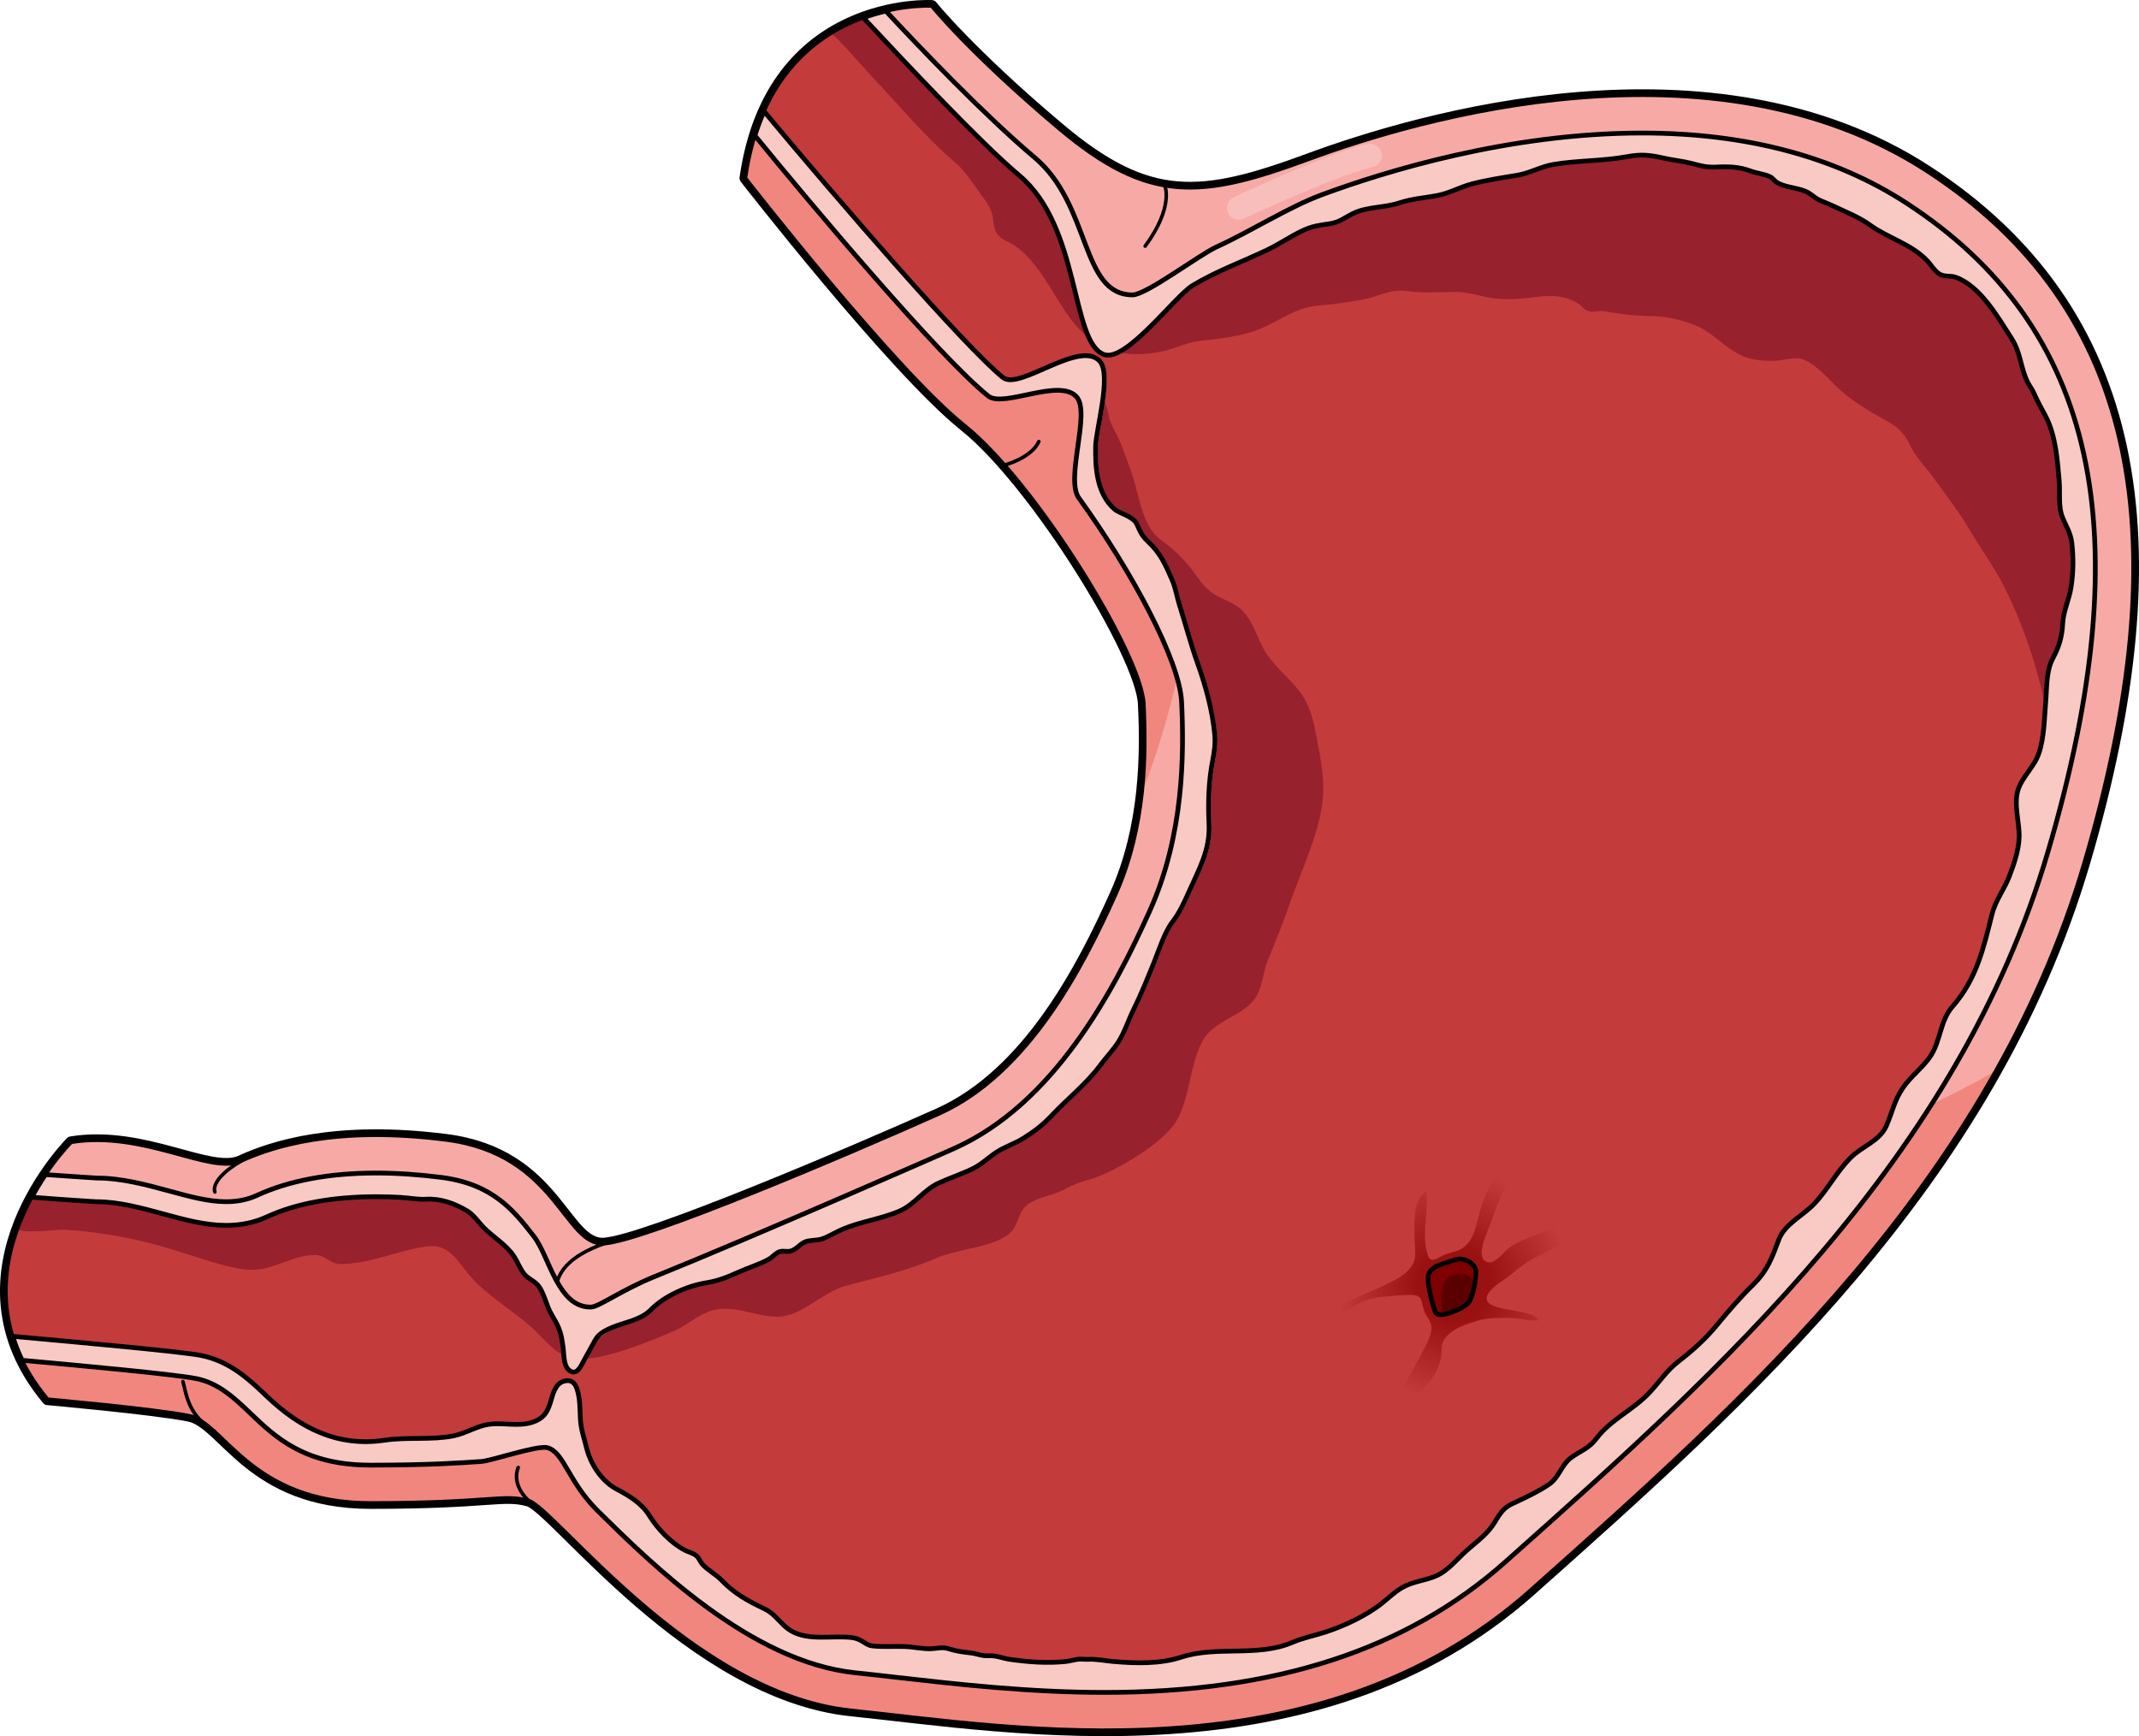
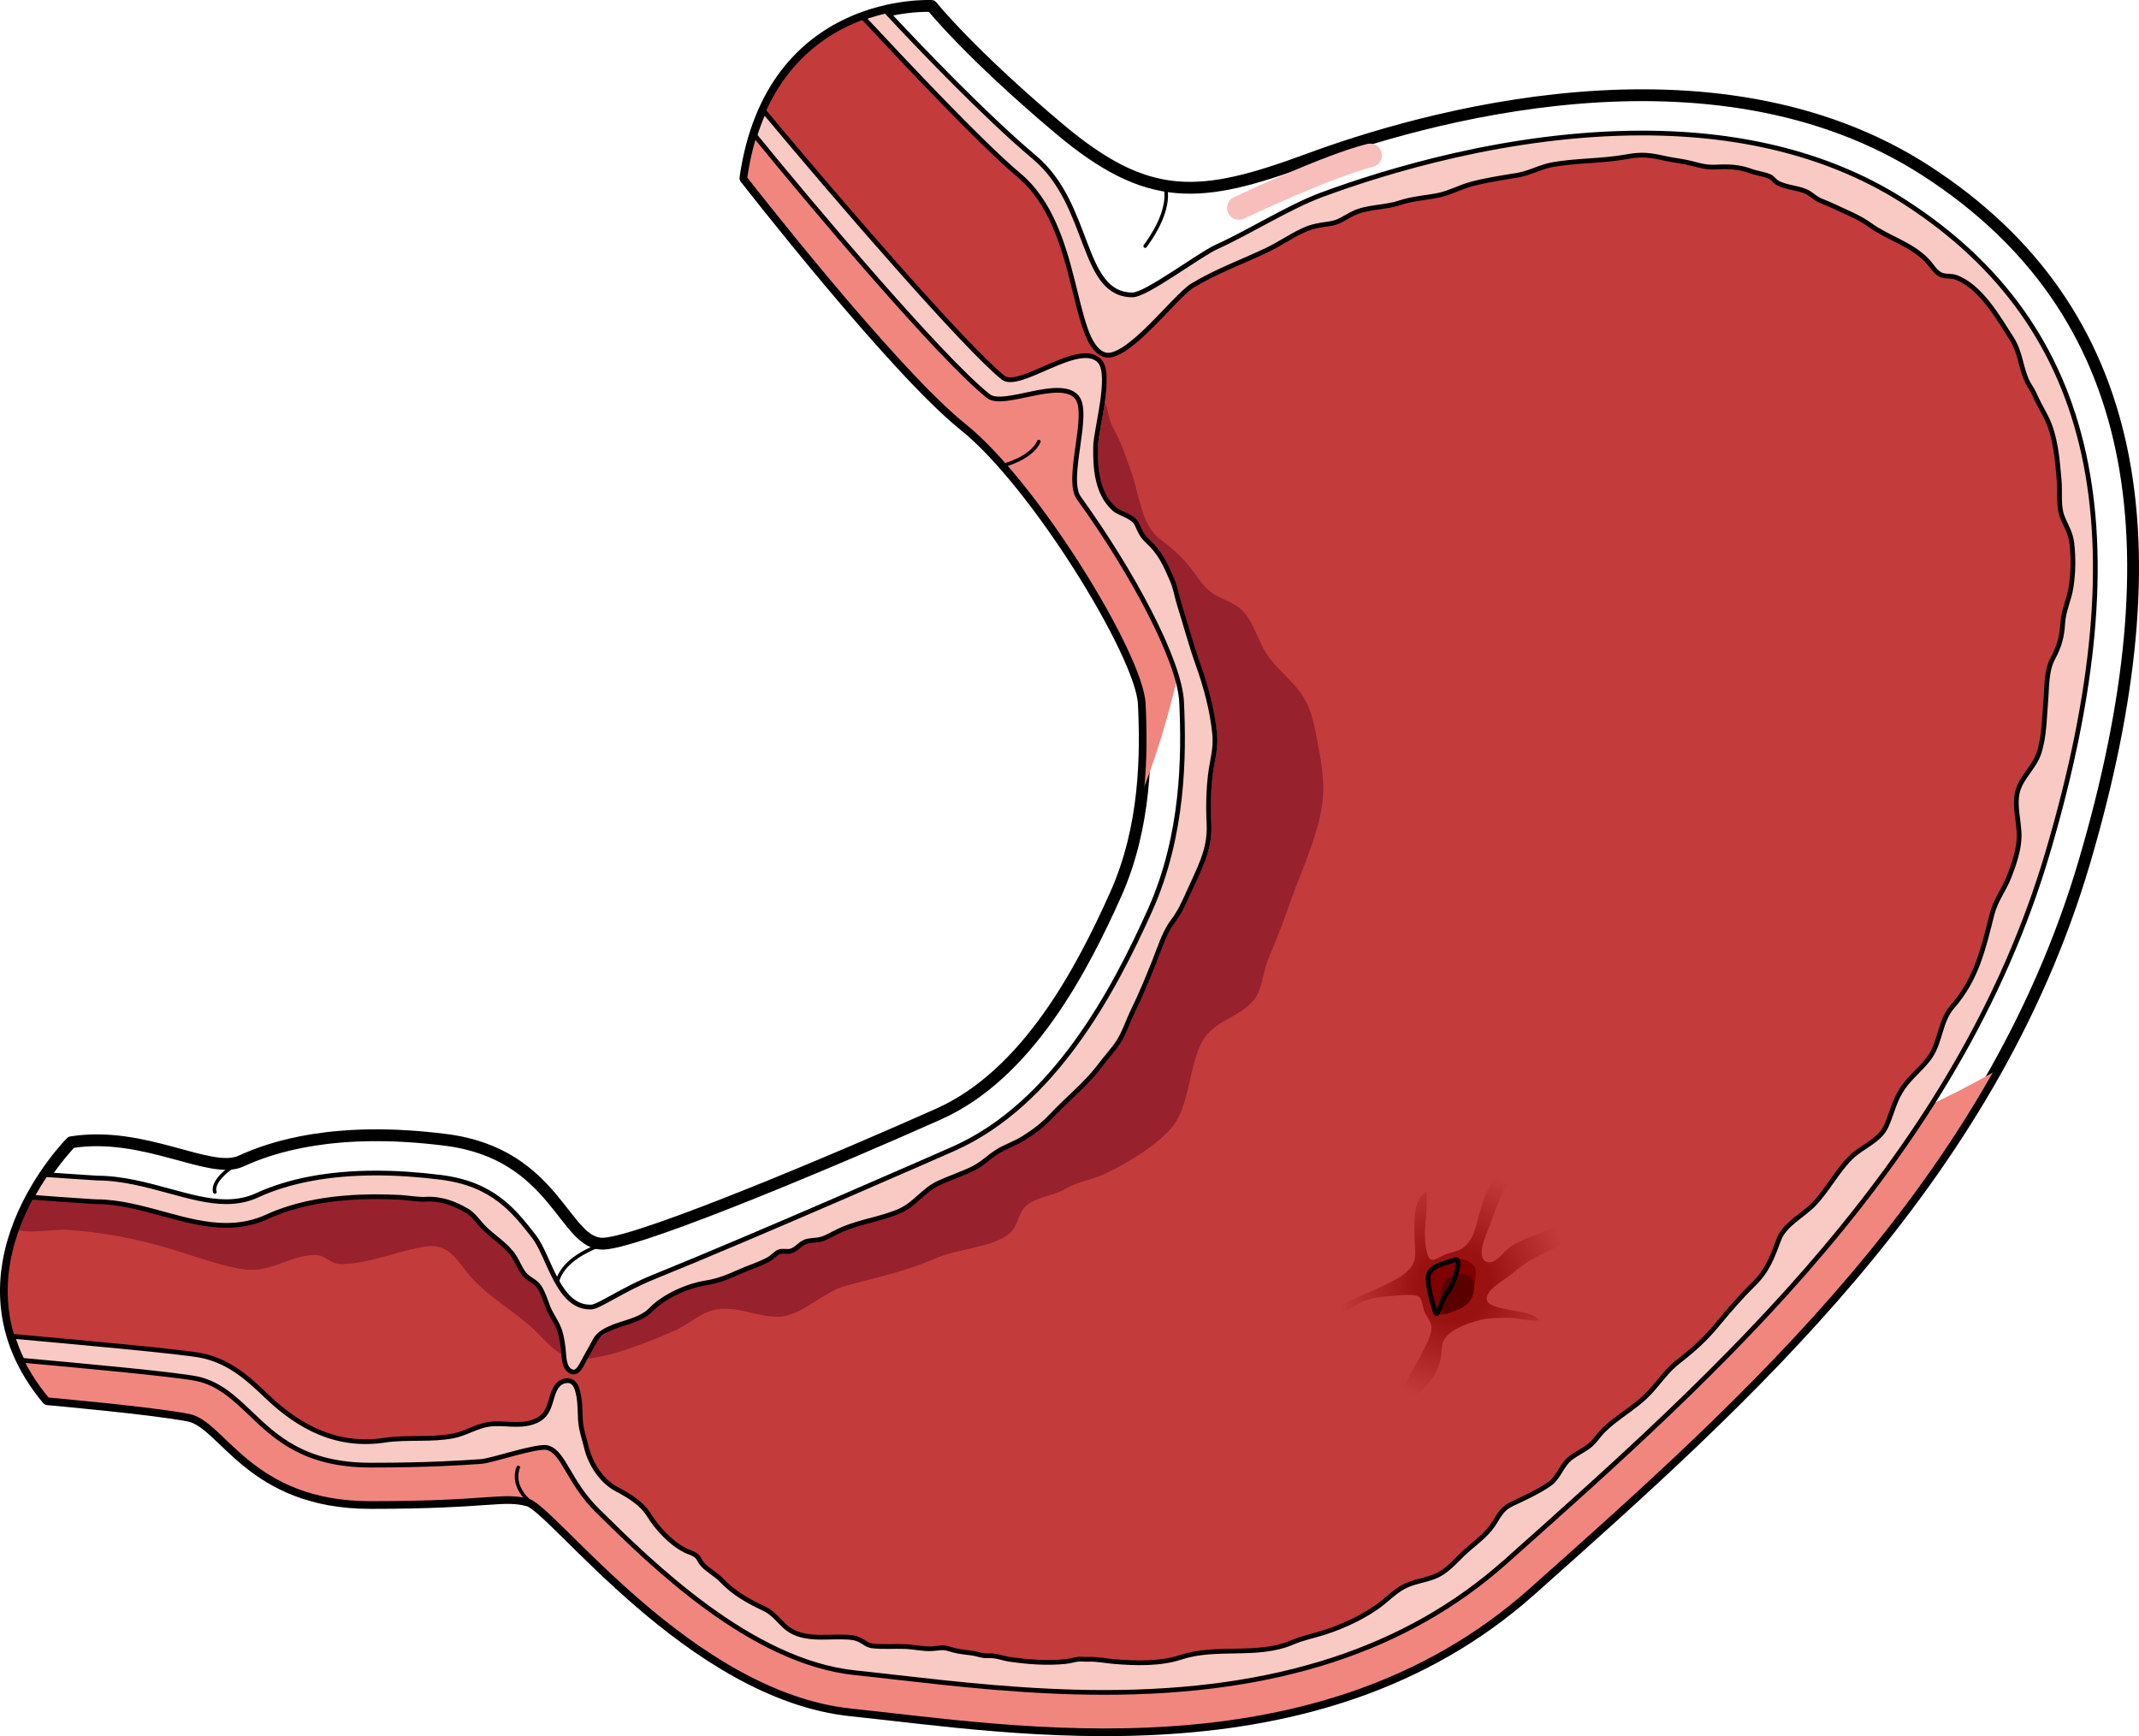
<svg xmlns="http://www.w3.org/2000/svg" version="1.1" id="Layer_1" x="0px" y="0px" width="362.301px" height="294.066px" viewBox="0 0 362.301 294.066" enable-background="new 0 0 362.301 294.066" xml:space="preserve">
  <g>
    <g>
      <g>
        <g>
          <g>
            <path fill="none" stroke="#000000" stroke-width="2.002" stroke-linecap="round" stroke-linejoin="round" stroke-miterlimit="10" d="       M188.951,151.551c-5.528,12.33-14.774,30.348-29.948,37.135c-15.174,6.789-49.913,21.563-56.7,21.963       c-6.788,0.398-7.986-15.174-26.753-17.57c-18.768-2.395-29.547,1.197-34.738,3.594c-5.19,2.396-16.372-5.189-28.749-3.195       c0,0-21.962,21.963-3.994,43.523c0,0,17.97,1.598,23.959,2.795c5.989,1.199,10.38,14.775,30.744,14.775       c20.365,0,22.364-1.598,26.754-0.4c4.393,1.197,27.551,32.744,54.703,35.539c27.153,2.795,78.66,11.979,114.999-20.363       c36.334-32.346,77.862-69.078,93.834-123.385c15.973-54.307,9.583-93.436-26.754-116.995       c-36.335-23.56-86.246-8.785-104.615-1.996c-18.366,6.788-27.15,7.587-42.324-5.192C164.193,9,157.805,1.015,157.805,1.015       s-27.154-1.598-31.545,29.149c0,0,25.154,32.343,37.135,41.926c11.979,9.583,29.949,38.732,30.348,47.117       S194.143,139.973,188.951,151.551z" />
-             <path fill="#F7AAA5" d="M188.951,151.551c-5.528,12.33-14.774,30.348-29.948,37.135c-15.174,6.789-49.913,21.563-56.7,21.963       c-6.788,0.398-7.986-15.174-26.753-17.57c-18.768-2.395-29.547,1.197-34.738,3.594c-5.19,2.396-16.372-5.189-28.749-3.195       c0,0-21.962,21.963-3.994,43.523c0,0,17.97,1.598,23.959,2.795c5.989,1.199,10.38,14.775,30.744,14.775       c20.365,0,22.364-1.598,26.754-0.4c4.393,1.197,27.551,32.744,54.703,35.539c27.153,2.795,78.66,11.979,114.999-20.363       c36.334-32.346,77.862-69.078,93.834-123.385c15.973-54.307,9.583-93.436-26.754-116.995       c-36.335-23.56-86.246-8.785-104.615-1.996c-18.366,6.788-27.15,7.587-42.324-5.192C164.193,9,157.805,1.015,157.805,1.015       s-27.154-1.598-31.545,29.149c0,0,25.154,32.343,37.135,41.926c11.979,9.583,29.949,38.732,30.348,47.117       S194.143,139.973,188.951,151.551z" />
            <path fill="#F1867F" d="M163.395,72.09c11.979,9.583,29.949,38.732,30.348,47.117c0.198,4.186,0.299,9.365-0.297,14.943       c2.229-5.248,9.793-27.639,7.324-38.494c-5.018-22.065-60.042-78.981-60.042-78.981l-7.976-3.643       c-3.027,4.135-5.428,9.682-6.492,17.132C126.26,30.165,151.415,62.507,163.395,72.09z" />
            <path fill="#F1867F" d="M304.766,195.635l-91.803,63.047l-89.82-7.984l-53.424-17.713c0,0-40.875-7.279-68.631-12.195       C1.502,225.971,3.483,231.5,8.068,237c0,0,17.97,1.598,23.959,2.795c5.989,1.199,10.38,14.775,30.744,14.775       c20.365,0,22.364-1.598,26.754-0.4c4.393,1.197,27.551,32.744,54.703,35.539c27.153,2.795,78.66,11.979,114.999-20.363       c27.826-24.77,58.683-52.125,78.79-87.963C321.004,191.189,304.766,195.635,304.766,195.635z" />
            <path fill="#C33B3B" d="M320.645,37.701c-11.426-7.409-25.722-11.166-42.496-11.166c-21.975,0-42.543,6.391-52.848,10.198       c-8.9,3.29-25.894,14.577-33.296,14.579c-9.868,0-8.961-12.829-19.343-21.572c-6.988-5.885-19.616-19.11-26.708-26.637       C140.067,5.314,133.369,9.825,129.333,19c12.409,14.945,34.012,39.72,40.563,44.961c2.611,2.089,10.597-2.058,13.659,1.505       c3.181,3.701-3.289,13.133,3.13,20.055c10.13,10.924,17.099,25.697,17.454,33.191c0.449,9.473,0.35,23.625-5.691,37.096       c-6.411,14.303-17.034,34.256-35.195,42.377c-8.294,3.713-50.184,22.256-60.339,22.852c-0.29,0.018-1.14,0.799-1.425,0.799       c-7.613,0-11.365-6.297-14.218-9.953c-3.298-4.229-5.905-7.568-13.04-8.48c-3.668-0.467-7.201-0.705-10.503-0.705       c-7.388,0-13.63,1.152-18.555,3.424c-2.058,0.949-4.364,1.432-6.86,1.432c-3.548,0-7.004-0.945-10.663-1.943       c-3.534-0.967-7.541-2.063-11.249-2.063c-0.254,0-0.508-0.014-6.201-0.406l-4.764-0.469       c-3.287,6.031-6.035,14.453-3.344,23.498c11.999,1.111,28.77,2.777,31.976,3.418c4.911,0.982,8.195,4.119,11.093,6.887       c4.137,3.953,8.045,7.688,17.61,7.688c9.669,0,14.974-0.369,18.482-0.613c1.786-0.125,3.328-0.232,4.793-0.232       c2.243,0,4.161,0.25,6.218,0.811c3.799,1.037,6.46,3.666,11.765,8.902c8.725,8.613,24.965,24.648,41.266,26.326       c2.263,0.232,4.694,0.51,7.271,0.803l0.14,0.016c9.713,1.105,21.801,2.484,34.385,2.484c27.94,0,49.273-6.898,65.217-21.09       l0.622-0.555c35.204-31.334,75.107-66.852,90.146-117.99c7.816-26.574,9.763-47.934,5.952-65.3       C345.306,60.762,336.023,47.669,320.645,37.701z" />
            <radialGradient id="SVGID_1_" cx="246.266" cy="217.722" r="37.893" gradientUnits="userSpaceOnUse">
              <stop offset="0.161" style="stop-color:#9A1111" />
              <stop offset="0.521" style="stop-color:#C33B3B" />
            </radialGradient>
            <path fill="url(#SVGID_1_)" d="M252.958,199.841c-1,1.565-1.764,3.471-2.273,5.263c-0.624,2.195-0.9,4.876-2.937,6.294       c-0.833,0.58-2.056,0.723-3.075,1.135c-1.156,0.468-2.313,1.617-2.824,0.093c-1.172-3.483,0.153-7.276-0.256-10.771       c-2.412,1.225-1.993,5.735-1.994,7.959c-0.001,1.689,0.475,3.287-0.559,4.733c-1.264,1.77-3.6,2.654-5.497,3.599       c-2.015,1.002-5.946,2.151-7.167,4.111c1.398,0.253,3.168-1.255,4.42-1.785c1.5-0.635,3.251-0.88,4.881-0.953       c0.994-0.044,4.063-0.513,4.778,0.21c0.452,0.457,0.556,2.054,0.945,2.732c0.424,0.735,1.028,1.525,1.055,2.379       c0.044,1.421-0.968,3.045-1.587,4.286c-1.461,2.933-3.673,6.106-4.333,9.33c2.318-0.887,5.119-3.44,6.426-5.6       c0.691-1.141,1.095-2.405,1.188-3.728c0.077-1.095,0.009-1.73,0.738-2.619c1.235-1.504,3.489-2.24,5.275-2.781       c1.81-0.547,3.637-0.501,5.525-0.503c1.615-0.002,3.386,0.608,4.962,0.407c-1.085-2.26-10.542-1.165-8.575-4.53       c0.733-1.254,2.718-2.289,3.826-3.206c1.383-1.143,2.654-2.133,4.253-2.96c1.507-0.78,3.05-1.485,4.531-2.311       c0.873-0.486,2.954-1.335,3.286-2.404c0.788-2.539-4.582-0.36-5.378-0.024c-2.299,0.971-5.26,1.79-7.226,3.36       c-0.835,0.667-2.24,2.754-3.604,2.152c-1.655-0.73-0.302-3.955,0.11-4.98c1.028-2.555,1.868-5.232,3.069-7.73       c0.449-0.934,0.807-1.883,1.353-2.751c0.34-0.538,0.851-0.967,0.733-1.651c-0.097-0.566-2.132,0.682-2.283,0.819       C254.02,198.072,253.481,199.021,252.958,199.841z" />
-             <path fill="#97212D" d="M144.512,3.691c-0.364,0.158-0.729,0.324-1.096,0.501c-0.049,0.023-0.096,0.048-0.145,0.071       c-0.396,0.194-0.794,0.399-1.193,0.616c-0.021,0.013-0.043,0.023-0.066,0.036c-0.421,0.231-0.844,0.477-1.264,0.735       c-0.008,0.005-0.014,0.008-0.021,0.013c0.352-0.196,6.491,6.817,6.918,7.268c4.686,4.94,9.138,10.339,14.3,14.729       c1.283,1.092,2.369,2.715,3.36,4.094c0.754,1.049,1.617,2.194,2.275,3.301c0.798,1.344,0.481,2.997,1.168,4.295       c0.678,1.279,1.861,1.396,3.013,2.178c5.85,3.978,7.563,12.131,13.27,16.213c3.75,2.682,8.652,2.677,12.953,1.48       c1.966-0.547,3.393-1.323,5.466-1.514c2.763-0.257,5.469-0.632,8.151-1.363c4.142-1.128,7.179-4.162,11.405-4.55       c2.509-0.231,5.228-0.575,7.682-1.032c3.048-0.566,4.643-1.865,7.731-1.452c2.921,0.39,5.381,0.128,8.205,0.131       c2.422,0.002,4.918,1.048,7.37,1.186c2.202,0.124,4.327-0.063,6.462-0.354c2.354-0.322,4.85-0.168,6.905,1.172       c0.879,0.572,0.874,1.144,1.994,1.313c0.946,0.143,1.544-0.195,2.362-0.047c2.77,0.502,5.197,0.799,8.092,0.826       c2.692,0.024,6.233,0.857,8.616,2.191c2.041,1.144,3.81,3.034,6.017,4.226c1.892,1.021,3.867,1.173,5.993,1.167       c1.368-0.003,3.058-0.608,4.362-0.393c2.142,0.354,4.494,3.001,5.987,4.475c1.862,1.834,4.005,3.312,6.268,4.67       c2.901,1.742,4.948,2.275,6.423,5.442c1.037,2.224,2.512,3.533,3.896,5.447c2.245,3.104,4.366,5.797,6.304,9.07       c1.98,3.348,4.264,6.439,6.006,9.969c4.008,8.123,6.548,16.914,7.807,25.873c0.242-1.141,0.471-2.27,0.687-3.389       c0.015-0.072,0.026-0.143,0.041-0.213c0.65-3.387,1.184-6.676,1.599-9.867c0.001-0.016,0.004-0.031,0.006-0.045       c0.123-0.947,0.231-1.885,0.333-2.816c0.028-0.26,0.056-0.52,0.083-0.779c0.091-0.879,0.177-1.752,0.248-2.617       c0.02-0.232,0.035-0.463,0.052-0.695c0.128-1.629,0.221-3.23,0.282-4.805c0.011-0.273,0.026-0.553,0.035-0.822       c0.021-0.664,0.028-1.314,0.036-1.967c0.007-0.5,0.013-1,0.013-1.494c0-0.592-0.006-1.178-0.016-1.762       c-0.011-0.59-0.029-1.172-0.05-1.754c-0.018-0.494-0.031-0.99-0.057-1.479c-0.052-1.02-0.119-2.029-0.203-3.025       c-0.028-0.344-0.067-0.678-0.101-1.02c-0.07-0.736-0.146-1.471-0.236-2.193c-0.047-0.381-0.098-0.758-0.148-1.135       c-0.098-0.711-0.204-1.416-0.318-2.115c-0.054-0.326-0.105-0.654-0.163-0.977c-0.177-1.006-0.367-2.002-0.583-2.98       c-3.722-16.961-13.005-30.054-28.383-40.022c-11.426-7.409-25.722-11.166-42.496-11.166c-21.975,0-42.543,6.391-52.848,10.198       c-8.9,3.29-26.95,14.259-34.354,14.26c-9.867,0-7.903-12.51-18.285-21.253c-6.988-5.885-19.616-19.11-26.708-26.637       c-0.41,0.153-0.823,0.32-1.237,0.497C144.649,3.628,144.58,3.662,144.512,3.691z" />
            <path fill="#97212D" d="M196.315,98.07c3.742,6.025,7.494,13.707,7.824,20.643c0.449,9.473,0.35,23.625-5.691,37.096       c-6.411,14.303-17.034,34.256-35.195,42.377c-8.294,3.713-50.184,22.256-60.339,22.852c-0.29,0.018-1.292,0.949-1.577,0.949       c-7.613,0-11.213-6.447-14.065-10.104c-3.298-4.229-5.905-7.568-13.04-8.48c-3.668-0.467-7.201-0.705-10.503-0.705       c-7.388,0-13.63,1.152-18.555,3.424c-2.058,0.949-4.364,1.432-6.86,1.432c-3.548,0-7.004-0.945-10.663-1.943       c-3.534-0.967-7.541-2.063-11.249-2.063c-0.254,0-0.508-0.014-6.201-0.406l-4.764-0.469c-0.899,1.652-1.755,3.486-2.473,5.459       l0.117,0.094c1.009,0.803,6.645-0.02,7.968,0.061c6.113,0.373,12.087,1.508,17.946,3.277c3.795,1.146,7.475,2.543,11.383,3.293       c5.531,1.063,8.027-2.127,12.926-2.291c1.835-0.059,2.482,1.512,4.407,1.529c4.854,0.037,9.962-2.398,14.641-2.988       c3.892-0.488,5.23,2.744,7.419,5.191c2.953,3.303,6.783,5.453,10.1,8.371c2.59,2.275,4.547,5.531,8.387,5.531       c4.555-0.002,11.896-3.023,15.961-4.795c2.71-1.184,4.555-3.334,7.618-3.68c3.344-0.379,6.678,1.383,10.035,1.297       c3.896-0.1,7.495-4.191,11.411-5.246c5.103-1.373,10.471-2.525,15.32-4.691c3.455-1.543,9.627-1.781,12.41-4.184       c1.469-1.268,1.37-3.383,2.784-4.654c1.717-1.545,4.596-1.684,6.596-2.846c2.246-1.303,4.184-1.441,6.569-2.504       c3.495-1.557,9.491-5.148,11.818-8.324c2.723-3.715,2.588-9.762,4.744-13.963c1.961-3.82,6.365-4.18,8.845-7.227       c1.443-1.773,1.523-4.688,2.384-6.771c1.265-3.068,2.467-6.021,3.556-9.18c1.854-5.381,4.882-11.635,5.636-17.193       c0.54-3.975-0.25-7.799-0.992-11.582c-0.548-2.787-1.003-5.025-2.722-7.381c-1.719-2.357-4.099-4.078-5.714-6.553       c-1.672-2.561-2.286-5.998-4.715-7.846c-1.434-1.09-3.375-1.551-4.759-2.648c-1.695-1.342-2.505-3.043-3.802-4.551       c-1.454-1.689-2.983-3.064-4.701-4.313c-3.319-2.408-3.576-7.957-5.1-11.906c-0.661-1.714-1.182-3.532-2.042-5.297       c-0.464-0.951-0.963-1.785-1.351-2.799c-0.262-0.687-0.473-2.594-1.004-3.194c-1.396-1.578-3.303,0.261-3.914,2.084       c-0.698,2.082,0.198,5.055,0.528,7.063c1.259,7.65,7.719,13.068,11.851,19.478C195.777,97.211,196.045,97.637,196.315,98.07z" />
            <g>
              <path fill="#F8CAC3" d="M10.573,203.211c5.694,0.393,5.947,0.406,6.202,0.406c3.708,0,7.714,1.096,11.249,2.063        c3.658,1,7.115,1.943,10.663,1.943c2.496,0,4.803-0.48,6.86-1.43c4.924-2.273,11.167-3.426,18.555-3.426        c1.373,0,2.746,0.041,4.117,0.115c1.412,0.078,2.918,0.393,4.327,0.311c2.449-0.146,4.769,0.693,6.899,1.947        c1.115,0.654,1.814,1.738,2.682,2.666c1.677,1.791,3.918,2.975,5.292,5.049c0.66,0.994,1.012,2.107,1.771,3.029        c0.741,0.902,1.856,1.168,2.528,2.178c0.649,0.973,1.044,2.275,1.461,3.373c0.563,1.479,1.509,2.746,2.302,4.102        c0.709,1.209,1.638,2.289,3.146,2.291c1.896,0,3.925-2.313,5.654-3.004c2.149-0.855,4.68-1.207,6.367-2.932        c2.258-2.307,6.154-4.031,9.345-4.537c2.003-0.318,3.664-0.99,5.524-1.832c1.648-0.742,3.515-1.289,5.081-2.164        c0.604-0.336,1.162-1.072,1.835-1.283c0.594-0.188,1.259,0.064,1.845-0.098c1.194-0.332,1.694-1.471,2.965-1.705        c1.11-0.203,1.781-0.066,2.848-0.535c1.021-0.445,1.956-1.012,2.974-1.447c3.146-1.348,6.594-1.74,9.732-3.121        c2.533-1.113,4.008-3.533,6.554-4.705c1.916-0.885,3.933-1.537,5.83-2.467c1.514-0.742,2.647-1.918,4.042-2.811        c1.417-0.904,3.055-1.418,4.48-2.309c1.861-1.166,3.273-2.23,4.771-3.822c2.656-2.822,5.919-5.412,8.229-8.506        c0.978-1.309,2.2-2.605,3.086-3.965c1.059-1.623,1.695-3.688,2.547-5.418c1.334-2.705,2.467-5.502,3.588-8.297        c0.825-2.063,1.722-4.934,3.068-6.688c1.177-1.533,1.938-3.211,2.732-4.994c1.727-3.877,3.643-7.146,3.43-11.516        c-0.18-3.652-0.066-7.35,0.639-10.881c0.283-1.412,0.471-2.887,0.322-4.391c-0.404-4.061-1.486-8.039-2.854-11.873        c-1.187-3.326-2.038-6.598-3.098-9.947c-0.455-1.441-0.643-2.859-1.243-4.248c-1.129-2.604-1.988-4.561-4.077-6.516        c-0.738-0.693-1.105-1.18-1.515-2.092c-0.563-1.25-0.57-1.43-1.812-2.16c-0.716-0.424-1.813-0.75-2.405-1.277        c-2.963-2.643-3.228-6.93-3.165-10.591c0.047-2.817,2.749-12.019,0.743-14.39c-3.266-3.86-13.645,4.944-16.42,2.724        c-6.316-5.053-27.709-29.761-40.49-45.104c-0.569,1.276-1.09,2.64-1.545,4.105c9.195,11.281,31.188,37.449,39.534,44.125        c2.569,2.057,12.113-3.16,14.986,0.172c2.356,2.735-1.976,13.862,0.346,17.077c9.098,12.604,17.081,27.574,17.413,34.566        c0.432,9.063,0.346,22.578-5.346,35.27c-6.143,13.705-16.267,32.797-33.176,40.361c-1.526,0.682-33.636,14.791-50.865,21.754        c-5.361,2.166-9.309,5.061-10.609,5.104c-5.656,0.191-7.061-8.566-9.716-11.971c-3.403-4.359-6.92-8.867-15.689-9.988        c-3.839-0.49-7.544-0.738-11.011-0.738c-7.971,0-14.778,1.277-20.234,3.795c-1.526,0.705-3.27,1.061-5.181,1.061        c-3.012,0-6.216-0.875-9.608-1.803c-3.777-1.031-8.06-2.203-12.304-2.203c-0.224,0-4.726-0.314-8.701-0.586        c-0.765,1.131-1.558,2.416-2.32,3.826L10.573,203.211z" />
              <path fill="#F8CAC3" d="M10.199,203.211c5.694,0.393,5.947,0.406,6.202,0.406c3.708,0,7.714,1.096,11.249,2.063        c3.658,1,7.115,1.943,10.663,1.943c2.496,0,4.803-0.48,6.86-1.43c4.924-2.273,11.167-3.426,18.555-3.426        c1.373,0,2.746,0.041,4.117,0.115c1.412,0.078,2.918,0.393,4.327,0.311c2.449-0.146,4.769,0.693,6.899,1.947        c1.115,0.654,1.814,1.738,2.682,2.666c1.677,1.791,3.918,2.975,5.292,5.049c0.66,0.994,1.012,2.107,1.771,3.029        c0.741,0.902,1.856,1.168,2.528,2.178c0.649,0.973,1.044,2.275,1.461,3.373c0.452,1.188,1.229,2.197,1.735,3.355        c0.52,1.188,0.693,2.381,0.854,3.654c0.133,1.063,0.048,2.922,0.987,3.695c1.286,1.063,2.015-0.689,2.469-1.529        c0.656-1.209,1.344-2.422,2.004-3.623c0.588-1.068,1.908-1.707,3.053-2.164c2.149-0.855,4.68-1.207,6.367-2.932        c2.258-2.307,6.154-4.031,9.345-4.537c2.003-0.318,3.664-0.99,5.524-1.832c1.648-0.742,3.515-1.289,5.081-2.164        c0.604-0.336,1.162-1.072,1.835-1.283c0.594-0.188,1.259,0.064,1.845-0.098c1.194-0.332,1.694-1.471,2.965-1.705        c1.11-0.203,1.781-0.066,2.848-0.535c1.021-0.445,1.956-1.012,2.974-1.447c3.146-1.348,6.594-1.74,9.732-3.121        c2.533-1.113,4.008-3.533,6.554-4.705c1.916-0.885,3.933-1.537,5.83-2.467c1.514-0.742,2.647-1.918,4.042-2.811        c1.417-0.904,3.055-1.418,4.48-2.309c1.861-1.166,3.273-2.23,4.771-3.822c2.656-2.822,5.919-5.412,8.229-8.506        c0.978-1.309,2.2-2.605,3.086-3.965c1.059-1.623,1.695-3.688,2.547-5.418c1.334-2.705,2.467-5.502,3.588-8.297        c0.825-2.063,1.722-4.934,3.068-6.688c1.177-1.533,1.938-3.211,2.732-4.994c1.727-3.877,3.643-7.146,3.43-11.516        c-0.18-3.652-0.066-7.35,0.639-10.881c0.283-1.412,0.471-2.887,0.322-4.391c-0.404-4.061-1.486-8.039-2.854-11.873        c-1.187-3.326-2.038-6.598-3.098-9.947c-0.455-1.441-0.643-2.859-1.243-4.248c-1.129-2.604-1.988-4.561-4.077-6.516        c-0.738-0.693-1.105-1.18-1.515-2.092c-0.563-1.25-0.57-1.43-1.812-2.16c-0.716-0.424-1.813-0.75-2.405-1.277        c-2.963-2.643-3.228-6.93-3.165-10.591c0.047-2.817,2.749-12.019,0.743-14.39c-3.266-3.86-13.645,4.944-16.42,2.724        c-6.316-5.053-27.709-29.761-40.49-45.104c-0.569,1.276-1.09,2.64-1.545,4.105c9.195,11.281,31.188,37.449,39.534,44.125        c2.569,2.057,12.113-3.16,14.986,0.172c2.356,2.735-1.976,13.862,0.346,17.077c9.098,12.604,17.081,27.574,17.413,34.566        c0.432,9.063,0.346,22.578-5.346,35.27c-6.143,13.705-16.267,32.797-33.176,40.361c-1.526,0.682-33.636,14.791-50.865,21.754        c-5.361,2.166-9.309,5.061-10.609,5.104c-5.656,0.191-7.061-8.566-9.716-11.971c-3.403-4.359-6.92-8.867-15.689-9.988        c-3.839-0.49-7.544-0.738-11.011-0.738c-7.971,0-14.778,1.277-20.234,3.795c-1.526,0.705-3.27,1.061-5.181,1.061        c-3.012,0-6.216-0.875-9.608-1.803c-3.777-1.031-8.06-2.203-12.304-2.203c-0.224,0-4.726-0.314-8.701-0.586        c-0.765,1.131-1.558,2.416-2.32,3.826L10.199,203.211z" />
              <path fill="#F8CAC3" d="M322.828,34.412c-12.085-7.836-27.114-11.81-44.675-11.81c-22.598,0-43.68,6.545-54.235,10.446        c-5.593,2.067-12.098,6.229-17.832,8.834c-2.979,1.353-11.921,8.138-14.248,8.138c-8.843,0-6.991-15.188-16.592-23.272        c-8.474-7.135-19.46-18.633-25.2-24.81c-1.199,0.28-2.485,0.65-3.813,1.136c7.587,8.129,19.913,21.246,26.434,26.736        c10.383,8.743,8.667,28.164,14.315,30.303c3.721,1.408,12.017-9.864,14.987-11.662c4.14-2.502,8.361-3.985,12.705-6.063        c2.07-0.991,3.933-2.312,6.076-3.304c1.55-0.719,2.795-0.873,4.465-1.117c1.698-0.247,2.388-0.959,3.968-1.735        c2.367-1.165,5.306-0.96,7.818-1.788c2.291-0.754,4.31-0.835,6.607-1.29c1.896-0.375,3.767-1.426,5.675-1.923        c2.615-0.681,5.104-1.048,7.727-1.479c2.062-0.338,3.963-1.46,6.104-1.824c4.111-0.697,8.33-0.563,12.404-1.31        c2.554-0.468,3.854-0.308,6.483,0.277c1.469,0.327,3.012,0.463,4.509,0.849c1.662,0.431,2.546,0.704,4.241,0.619        c2.037-0.1,3.842-0.045,5.758,0.67c1.025,0.383,2.203,0.494,3.17,0.908c0.702,0.301,0.761,0.743,1.431,1.11        c1.636,0.896,3.833,0.802,5.306,1.733c0.808,0.51,1.038,0.873,2.015,1.293c0.765,0.328,1.556,0.624,2.313,0.988        c1.992,0.96,4.176,1.797,5.941,3.079c3.105,2.258,7.053,3.249,9.732,6.072c0.726,0.763,1.284,1.813,2.194,2.323        c0.788,0.444,1.802,0.194,2.637,0.49c4.177,1.48,7.199,6.827,9.462,10.348c1.56,2.425,1.494,4.809,2.684,7.34        c0.31,0.657,0.756,1.164,1.066,1.861c0.613,1.379,1.261,2.563,1.969,3.881c1.768,3.283,2.057,7.515,2.366,11.124        c0.163,1.887-0.172,4.193,0.483,5.93c0.629,1.67,1.449,2.721,1.659,4.607c0.275,2.473,0.242,4.982-0.144,7.445        c-0.327,2.09-1.293,3.967-1.409,6.096c-0.12,2.236-0.577,3.871-1.672,5.92c-1.149,2.154-0.999,4.912-1.202,7.279        c-0.249,2.887-0.233,5.967-1.149,8.754c-0.77,2.338-2.839,4.018-3.541,6.246c-0.784,2.494,0.262,5.473,0.184,8.049        c-0.065,2.158-0.874,4.535-1.653,6.559c-0.895,2.324-2.32,4.006-2.941,6.465c-1.495,5.912-2.624,10.99-6.712,15.65        c-2.097,2.391-1.986,5.822-3.737,8.422c-1.242,1.844-3.273,3.346-4.603,5.266c-1.514,2.184-1.82,4.182-2.854,6.518        c-1.125,2.543-4.114,3.445-6.025,5.357c-2.431,2.428-3.894,5.441-6.251,7.896c-1.848,1.924-4.931,3.389-5.906,5.943        c-1.173,3.07-1.872,5.229-4.366,7.678c-2.206,2.164-4.236,4.529-6.205,6.916c-1.938,2.348-4.03,4.215-6.429,6.074        c-1.977,1.535-3.16,3.373-4.822,5.18c-2.803,3.047-6.668,4.662-9.066,7.857c-1.31,1.744-2.57,2.029-4.289,3.26        c-1.636,1.172-2.078,3.361-3.675,4.471c-1.874,1.299-4.252,2.393-6.325,3.363c-2.163,1.016-2.385,2.557-3.757,4.246        c-1.292,1.596-3.131,2.842-4.608,4.271c-1.334,1.287-2.751,2.904-4.45,3.664c-1.885,0.842-4.002,0.947-5.833,2.016        c-1.261,0.734-2.316,1.77-3.42,2.648c-2.681,2.131-6.47,3.889-9.725,4.932c-1.857,0.596-3.621,0.918-5.412,1.688        c-5.964,2.557-12.774,0.52-18.883,2.521c-3.561,1.166-7.711,1.045-11.455,0.727c-1.449-0.125-2.846-0.439-4.32-0.369        c-0.465,0.023-1.154-0.059-1.504-0.031c-0.681,0.049-1.463,0.314-2.23,0.396c-3.156,0.334-6.377,0.088-9.5-0.361        c-1.243-0.178-2.283-0.678-3.578-0.605c-1.187,0.068-1.893-0.348-3.03-0.48c-1.398-0.164-2.424-0.283-3.705-0.695        c-1.106-0.355-1.826-0.082-2.887-0.023c-1.472,0.082-3.09-0.309-4.571-0.367c-1.848-0.07-3.727,0.107-5.559-0.115        c-0.811-0.102-1.295-0.604-1.983-0.953c-0.9-0.459-1.678-0.506-2.685-0.539c-3.381-0.123-7.443,0.705-10.194-1.904        c-1.117-1.059-1.937-2.203-3.386-2.889c-2.793-1.32-5.092-2.59-7.224-4.809c-0.991-1.035-2.364-1.719-3.279-2.738        c-0.364-0.406-0.531-0.986-0.924-1.35c-0.585-0.541-1.367-0.67-2.052-1.027c-2.414-1.262-4.646-3.672-6.046-5.922        c-1.272-2.053-3.443-3.326-5.521-4.432c-2.539-1.355-4.381-4.215-5.065-6.957c-0.413-1.66-0.949-3.123-1.047-4.857        c-0.094-1.693-0.031-3.436-0.552-5.07c-0.354-1.113-1.039-1.729-2.223-1.389c-1.561,0.447-1.896,2.309-2.314,3.645        c-0.547,1.744-1.221,2.707-2.996,3.299c-2.418,0.803-4.859,0.037-7.31,0.354c-2.167,0.283-4.014,1.563-6.146,1.979        c-3.74,0.73-7.797,0.154-11.631,0.727c-7.939,1.188-14.305-2.049-19.974-7.467c-2.897-2.768-6.182-5.904-11.094-6.887        c-3.279-0.654-19.955-2.158-31.913-3.246c0.409,1.344,0.932,2.699,1.6,4.064c9.47,0.857,25.744,2.35,29.529,3.107        c3.771,0.756,6.486,3.348,9.111,5.855c4.314,4.123,9.207,8.795,20.377,8.795c9.808,0,15.195-0.375,18.761-0.621        c1.79-0.125,9.505-2.797,11.206-2.332c2.785,0.76,3.521,5.773,8.479,10.666c9.075,8.961,25.966,25.637,43.668,27.459        c2.28,0.234,4.732,0.516,7.331,0.813c9.824,1.117,22.048,2.512,34.874,2.512c28.967,0,51.17-7.229,67.877-22.1l0.624-0.555        c35.606-31.693,75.963-67.615,91.326-119.852C362.793,90.254,355.137,55.361,322.828,34.412z" />
            </g>
            <g>
              <path fill="none" stroke="#000000" stroke-width="0.801" stroke-linecap="round" stroke-linejoin="round" stroke-miterlimit="10" d="        M10.2,203.141c5.693,0.393,5.947,0.406,6.201,0.406c3.708,0,7.715,1.096,11.249,2.063c3.659,0.998,7.115,1.943,10.663,1.943        c2.496,0,4.803-0.482,6.86-1.432c4.925-2.271,11.167-3.424,18.555-3.424c1.373,0,2.746,0.041,4.118,0.115        c1.412,0.078,2.918,0.393,4.326,0.311c2.449-0.146,4.769,0.693,6.899,1.947c1.115,0.654,1.814,1.738,2.683,2.666        c1.676,1.791,3.917,2.975,5.291,5.049c0.66,0.994,1.012,2.107,1.771,3.029c0.741,0.902,1.856,1.168,2.528,2.178        c0.649,0.973,1.044,2.275,1.461,3.373c0.452,1.188,1.229,2.197,1.735,3.355c0.52,1.188,0.694,2.381,0.854,3.654        c0.133,1.063,0.049,2.922,0.987,3.695c1.286,1.063,2.015-0.689,2.47-1.529c0.656-1.209,1.343-2.422,2.003-3.623        c0.588-1.07,1.909-1.707,3.054-2.164c2.148-0.855,4.679-1.207,6.366-2.932c2.258-2.307,6.155-4.031,9.345-4.537        c2.004-0.318,3.664-0.99,5.525-1.832c1.648-0.742,3.514-1.289,5.08-2.164c0.604-0.336,1.162-1.072,1.835-1.283        c0.594-0.188,1.259,0.064,1.845-0.098c1.195-0.332,1.694-1.471,2.965-1.705c1.111-0.203,1.781-0.066,2.848-0.535        c1.021-0.445,1.957-1.012,2.974-1.447c3.146-1.348,6.595-1.74,9.733-3.121c2.533-1.113,4.008-3.533,6.553-4.705        c1.916-0.887,3.934-1.537,5.83-2.467c1.514-0.742,2.647-1.918,4.043-2.811c1.416-0.904,3.054-1.418,4.48-2.309        c1.86-1.166,3.272-2.23,4.771-3.822c2.657-2.822,5.919-5.412,8.229-8.506c0.977-1.309,2.199-2.605,3.085-3.965        c1.059-1.623,1.695-3.688,2.548-5.418c1.333-2.705,2.466-5.502,3.587-8.297c0.825-2.063,1.722-4.934,3.068-6.688        c1.177-1.533,1.938-3.211,2.733-4.994c1.727-3.877,3.642-7.146,3.43-11.516c-0.18-3.652-0.067-7.35,0.638-10.881        c0.283-1.412,0.471-2.887,0.322-4.391c-0.403-4.061-1.485-8.039-2.854-11.873c-1.187-3.326-2.037-6.598-3.098-9.947        c-0.455-1.441-0.643-2.859-1.243-4.248c-1.129-2.604-1.987-4.561-4.077-6.516c-0.738-0.693-1.105-1.18-1.515-2.092        c-0.563-1.25-0.569-1.43-1.812-2.16c-0.716-0.424-1.813-0.75-2.404-1.277c-2.964-2.643-3.229-6.93-3.166-10.591        c0.047-2.817,2.75-12.019,0.743-14.39c-3.265-3.86-13.644,4.944-16.42,2.724c-6.316-5.053-27.709-29.761-40.489-45.104        c-0.57,1.276-1.091,2.64-1.546,4.105c9.195,11.281,31.188,37.449,39.534,44.125c2.57,2.057,12.113-3.16,14.986,0.172        c2.356,2.735-1.975,13.862,0.346,17.077c9.098,12.604,17.081,27.574,17.413,34.566c0.432,9.063,0.346,22.578-5.345,35.27        c-6.143,13.705-16.268,32.797-33.177,40.361c-1.526,0.682-33.636,14.791-50.865,21.754c-5.361,2.166-9.308,5.061-10.609,5.104        c-5.656,0.191-7.061-8.566-9.716-11.971c-3.402-4.359-6.92-8.867-15.689-9.988c-3.839-0.49-7.544-0.738-11.011-0.738        c-7.971,0-14.778,1.277-20.233,3.795c-1.527,0.705-3.271,1.061-5.182,1.061c-3.012,0-6.216-0.875-9.607-1.803        c-3.778-1.031-8.061-2.203-12.305-2.203c-0.223,0-4.726-0.314-8.701-0.586c-0.764,1.131-1.557,2.416-2.32,3.826L10.2,203.141z        " />
              <path fill="#F8CAC3" d="M322.823,34.341c-12.085-7.836-27.114-11.81-44.674-11.81c-22.599,0-43.681,6.545-54.236,10.446        c-5.592,2.067-12.098,6.229-17.832,8.834c-2.979,1.353-11.921,8.138-14.248,8.138c-8.843,0-6.991-15.188-16.592-23.272        c-8.474-7.136-19.459-18.633-25.2-24.81c-1.199,0.28-2.485,0.65-3.813,1.136c7.587,8.128,19.913,21.245,26.435,26.736        c10.382,8.743,8.666,28.164,14.314,30.303c3.721,1.408,12.017-9.864,14.988-11.662c4.139-2.503,8.361-3.985,12.704-6.063        c2.07-0.991,3.933-2.312,6.077-3.304c1.549-0.719,2.794-0.873,4.464-1.117c1.698-0.247,2.388-0.959,3.968-1.735        c2.367-1.165,5.306-0.96,7.818-1.788c2.291-0.754,4.311-0.835,6.607-1.29c1.896-0.375,3.768-1.426,5.676-1.923        c2.614-0.681,5.104-1.048,7.727-1.479c2.061-0.338,3.962-1.46,6.104-1.824c4.111-0.697,8.33-0.563,12.403-1.31        c2.554-0.468,3.855-0.308,6.483,0.277c1.469,0.327,3.013,0.463,4.509,0.849c1.662,0.43,2.546,0.704,4.241,0.619        c2.037-0.1,3.842-0.045,5.758,0.67c1.025,0.383,2.203,0.494,3.17,0.908c0.702,0.301,0.762,0.743,1.431,1.11        c1.636,0.896,3.833,0.802,5.306,1.732c0.808,0.511,1.039,0.874,2.015,1.294c0.765,0.328,1.556,0.623,2.313,0.988        c1.993,0.96,4.176,1.797,5.941,3.079c3.105,2.258,7.053,3.249,9.733,6.072c0.725,0.763,1.283,1.812,2.193,2.323        c0.788,0.444,1.802,0.194,2.637,0.49c4.177,1.48,7.199,6.827,9.463,10.348c1.559,2.425,1.493,4.809,2.684,7.34        c0.309,0.657,0.755,1.164,1.066,1.861c0.612,1.379,1.26,2.563,1.969,3.881c1.767,3.283,2.057,7.514,2.365,11.124        c0.163,1.887-0.172,4.193,0.483,5.93c0.629,1.67,1.45,2.721,1.659,4.607c0.275,2.473,0.242,4.982-0.144,7.445        c-0.327,2.09-1.293,3.967-1.409,6.096c-0.12,2.236-0.577,3.871-1.672,5.92c-1.148,2.154-0.999,4.912-1.202,7.279        c-0.249,2.887-0.233,5.967-1.149,8.754c-0.77,2.338-2.838,4.018-3.541,6.246c-0.784,2.494,0.262,5.473,0.184,8.049        c-0.065,2.158-0.874,4.535-1.653,6.559c-0.894,2.324-2.32,4.006-2.941,6.465c-1.495,5.912-2.624,10.99-6.712,15.65        c-2.097,2.391-1.985,5.822-3.737,8.422c-1.241,1.844-3.272,3.346-4.603,5.266c-1.514,2.184-1.82,4.182-2.854,6.518        c-1.124,2.543-4.114,3.445-6.025,5.357c-2.43,2.428-3.894,5.441-6.25,7.896c-1.849,1.924-4.932,3.389-5.907,5.943        c-1.173,3.07-1.872,5.229-4.366,7.678c-2.206,2.164-4.236,4.529-6.205,6.916c-1.938,2.348-4.029,4.215-6.429,6.074        c-1.977,1.535-3.16,3.373-4.822,5.18c-2.803,3.047-6.668,4.662-9.065,7.857c-1.311,1.744-2.571,2.029-4.29,3.26        c-1.636,1.172-2.078,3.361-3.675,4.471c-1.873,1.299-4.252,2.393-6.325,3.363c-2.163,1.016-2.385,2.557-3.757,4.246        c-1.291,1.596-3.131,2.842-4.608,4.271c-1.333,1.287-2.751,2.904-4.45,3.664c-1.885,0.842-4.002,0.947-5.833,2.016        c-1.261,0.734-2.315,1.77-3.42,2.648c-2.681,2.131-6.47,3.889-9.724,4.932c-1.857,0.596-3.622,0.918-5.412,1.688        c-5.965,2.557-12.775,0.52-18.883,2.521c-3.562,1.166-7.712,1.045-11.455,0.727c-1.45-0.125-2.847-0.439-4.321-0.369        c-0.464,0.023-1.153-0.059-1.504-0.031c-0.681,0.049-1.462,0.313-2.23,0.396c-3.155,0.332-6.377,0.088-9.5-0.361        c-1.243-0.178-2.283-0.68-3.577-0.605c-1.188,0.068-1.893-0.348-3.031-0.48c-1.398-0.164-2.424-0.283-3.705-0.695        c-1.106-0.355-1.826-0.082-2.887-0.023c-1.471,0.082-3.09-0.311-4.57-0.367c-1.849-0.07-3.727,0.107-5.56-0.115        c-0.81-0.102-1.295-0.604-1.983-0.953c-0.9-0.459-1.678-0.506-2.685-0.539c-3.381-0.123-7.443,0.705-10.194-1.904        c-1.117-1.059-1.936-2.203-3.386-2.889c-2.793-1.32-5.092-2.59-7.224-4.809c-0.991-1.035-2.364-1.719-3.279-2.738        c-0.363-0.406-0.531-0.986-0.924-1.35c-0.585-0.541-1.367-0.67-2.052-1.027c-2.414-1.262-4.646-3.672-6.046-5.922        c-1.272-2.053-3.443-3.326-5.52-4.432c-2.444-1.305-3.45-3.248-4.719-5.699c-1.192-2.309-2.195-7.412-5.463-7.352        c-1.349,0.025-2.761,1.303-4.017,1.721c-2.417,0.803-4.858,0.037-7.31,0.354c-2.167,0.283-4.014,1.561-6.145,1.977        c-3.741,0.732-7.798,0.156-11.632,0.729c-7.939,1.188-14.305-2.049-19.974-7.467c-2.897-2.768-6.182-5.904-11.093-6.887        c-3.279-0.654-19.956-2.158-31.914-3.246c0.409,1.344,0.932,2.699,1.6,4.064c9.47,0.857,25.745,2.35,29.529,3.107        c3.771,0.756,6.486,3.348,9.112,5.855c4.314,4.123,9.206,8.795,20.376,8.795c9.808,0,15.195-0.375,18.761-0.621        c1.791-0.125,9.505-2.797,11.206-2.332c2.785,0.76,3.522,5.773,8.479,10.666c9.074,8.961,25.965,25.637,43.667,27.459        c2.28,0.234,4.732,0.516,7.331,0.813c9.824,1.117,22.049,2.512,34.875,2.512c28.966,0,51.169-7.229,67.877-22.1l0.623-0.555        c35.606-31.693,75.964-67.615,91.326-119.852C362.79,90.184,355.133,55.291,322.823,34.341z" />
              <path fill="none" stroke="#000000" stroke-width="0.801" stroke-linecap="round" stroke-linejoin="round" stroke-miterlimit="10" d="        M322.823,34.341c-12.085-7.836-27.114-11.81-44.674-11.81c-22.599,0-43.681,6.545-54.236,10.446        c-5.592,2.067-12.098,6.229-17.832,8.834c-2.979,1.353-11.921,8.138-14.248,8.138c-8.843,0-6.991-15.188-16.592-23.272        c-8.474-7.136-19.459-18.633-25.2-24.81c-1.199,0.28-2.485,0.65-3.813,1.136c7.587,8.128,19.913,21.245,26.435,26.736        c10.382,8.743,8.666,28.164,14.314,30.303c3.721,1.408,12.017-9.864,14.988-11.662c4.139-2.503,8.361-3.985,12.704-6.063        c2.07-0.991,3.933-2.312,6.077-3.304c1.549-0.719,2.794-0.873,4.464-1.117c1.698-0.247,2.388-0.959,3.968-1.735        c2.367-1.165,5.306-0.96,7.818-1.788c2.291-0.754,4.311-0.835,6.607-1.29c1.896-0.375,3.768-1.426,5.676-1.923        c2.614-0.681,5.104-1.048,7.727-1.479c2.061-0.338,3.962-1.46,6.104-1.824c4.111-0.697,8.33-0.563,12.403-1.31        c2.554-0.468,3.855-0.308,6.483,0.277c1.469,0.327,3.013,0.463,4.509,0.849c1.662,0.43,2.546,0.704,4.241,0.619        c2.037-0.1,3.842-0.045,5.758,0.67c1.025,0.383,2.203,0.494,3.17,0.908c0.702,0.301,0.762,0.743,1.431,1.11        c1.636,0.896,3.833,0.802,5.306,1.732c0.808,0.511,1.039,0.874,2.015,1.294c0.765,0.328,1.556,0.623,2.313,0.988        c1.993,0.96,4.176,1.797,5.941,3.079c3.105,2.258,7.053,3.249,9.733,6.072c0.725,0.763,1.283,1.812,2.193,2.323        c0.788,0.444,1.802,0.194,2.637,0.49c4.177,1.48,7.199,6.827,9.463,10.348c1.559,2.425,1.493,4.809,2.684,7.34        c0.309,0.657,0.755,1.164,1.066,1.861c0.612,1.379,1.26,2.563,1.969,3.881c1.767,3.283,2.057,7.514,2.365,11.124        c0.163,1.887-0.172,4.193,0.483,5.93c0.629,1.67,1.45,2.721,1.659,4.607c0.275,2.473,0.242,4.982-0.144,7.445        c-0.327,2.09-1.293,3.967-1.409,6.096c-0.12,2.236-0.577,3.871-1.672,5.92c-1.148,2.154-0.999,4.912-1.202,7.279        c-0.249,2.887-0.233,5.967-1.149,8.754c-0.77,2.338-2.838,4.018-3.541,6.246c-0.784,2.494,0.262,5.473,0.184,8.049        c-0.065,2.158-0.874,4.535-1.653,6.559c-0.894,2.324-2.32,4.006-2.941,6.465c-1.495,5.912-2.624,10.99-6.712,15.65        c-2.097,2.391-1.985,5.822-3.737,8.422c-1.241,1.844-3.272,3.346-4.603,5.266c-1.514,2.184-1.82,4.182-2.854,6.518        c-1.124,2.543-4.114,3.445-6.025,5.357c-2.43,2.428-3.894,5.441-6.25,7.896c-1.849,1.924-4.932,3.389-5.907,5.943        c-1.173,3.07-1.872,5.229-4.366,7.678c-2.206,2.164-4.236,4.529-6.205,6.916c-1.938,2.348-4.029,4.215-6.429,6.074        c-1.977,1.535-3.16,3.373-4.822,5.18c-2.803,3.047-6.668,4.662-9.065,7.857c-1.311,1.744-2.571,2.029-4.29,3.26        c-1.636,1.172-2.078,3.361-3.675,4.471c-1.873,1.299-4.252,2.393-6.325,3.363c-2.163,1.016-2.385,2.557-3.757,4.246        c-1.291,1.596-3.131,2.842-4.608,4.271c-1.333,1.287-2.751,2.904-4.45,3.664c-1.885,0.842-4.002,0.947-5.833,2.016        c-1.261,0.734-2.315,1.77-3.42,2.648c-2.681,2.131-6.47,3.889-9.724,4.932c-1.857,0.596-3.622,0.918-5.412,1.688        c-5.965,2.557-12.775,0.52-18.883,2.521c-3.562,1.166-7.712,1.045-11.455,0.727c-1.45-0.125-2.847-0.439-4.321-0.369        c-0.464,0.023-1.153-0.059-1.504-0.031c-0.681,0.049-1.462,0.313-2.23,0.396c-3.155,0.332-6.377,0.088-9.5-0.361        c-1.243-0.178-2.283-0.68-3.577-0.605c-1.188,0.068-1.893-0.348-3.031-0.48c-1.398-0.164-2.424-0.283-3.705-0.695        c-1.106-0.355-1.826-0.082-2.887-0.023c-1.471,0.082-3.09-0.311-4.57-0.367c-1.849-0.07-3.727,0.107-5.56-0.115        c-0.81-0.102-1.295-0.604-1.983-0.953c-0.9-0.459-1.678-0.506-2.685-0.539c-3.381-0.123-7.443,0.705-10.194-1.904        c-1.117-1.059-1.936-2.203-3.386-2.889c-2.793-1.32-5.092-2.59-7.224-4.809c-0.991-1.035-2.364-1.719-3.279-2.738        c-0.363-0.406-0.531-0.986-0.924-1.35c-0.585-0.541-1.367-0.67-2.052-1.027c-2.414-1.262-4.646-3.672-6.046-5.922        c-1.272-2.053-3.443-3.326-5.52-4.432c-2.54-1.355-4.382-4.215-5.066-6.957c-0.412-1.66-0.949-3.123-1.047-4.857        c-0.094-1.693-0.031-3.436-0.551-5.07c-0.354-1.113-1.039-1.729-2.224-1.389c-1.561,0.447-1.896,2.309-2.313,3.645        c-0.548,1.744-1.222,2.707-2.997,3.299c-2.417,0.803-4.858,0.037-7.31,0.354c-2.167,0.283-4.014,1.561-6.145,1.977        c-3.741,0.732-7.798,0.156-11.632,0.729c-7.939,1.188-14.305-2.049-19.974-7.467c-2.897-2.768-6.182-5.904-11.093-6.887        c-3.279-0.654-19.956-2.158-31.914-3.246c0.409,1.344,0.932,2.699,1.6,4.064c9.47,0.857,25.745,2.35,29.529,3.107        c3.771,0.756,6.486,3.348,9.112,5.855c4.314,4.123,9.206,8.795,20.376,8.795c9.808,0,15.195-0.375,18.761-0.621        c1.791-0.125,9.505-2.797,11.206-2.332c2.785,0.76,3.522,5.773,8.479,10.666c9.074,8.961,25.965,25.637,43.667,27.459        c2.28,0.234,4.732,0.516,7.331,0.813c9.824,1.117,22.049,2.512,34.875,2.512c28.966,0,51.169-7.229,67.877-22.1l0.623-0.555        c35.606-31.693,75.964-67.615,91.326-119.852C362.79,90.184,355.133,55.291,322.823,34.341z" />
            </g>
            <g>
              <path fill="none" stroke="#000000" stroke-width="0.601" stroke-linecap="round" stroke-linejoin="round" stroke-miterlimit="10" d="        M188.951,151.551c-5.528,12.33-14.774,30.348-29.948,37.135c-15.174,6.789-49.913,21.563-56.7,21.963        c-6.788,0.398-7.986-15.174-26.753-17.57c-18.768-2.395-29.547,1.197-34.738,3.594c-5.19,2.396-16.372-5.189-28.749-3.195        c0,0-21.962,21.963-3.994,43.523c0,0,17.97,1.598,23.959,2.795c5.989,1.199,10.38,14.775,30.744,14.775        c20.365,0,22.364-1.598,26.754-0.4c4.393,1.197,27.551,32.744,54.703,35.539c27.153,2.795,78.66,11.979,114.999-20.363        c36.334-32.346,77.862-69.078,93.834-123.385c15.973-54.307,9.583-93.436-26.754-116.995        c-36.335-23.56-86.246-8.785-104.615-1.996c-18.366,6.788-27.15,7.587-42.324-5.192C164.193,9,157.805,1.015,157.805,1.015        s-27.154-1.598-31.545,29.149c0,0,25.154,32.343,37.135,41.926c11.979,9.583,29.949,38.732,30.348,47.117        S194.143,139.973,188.951,151.551z" />
              <path fill="none" stroke="#000000" stroke-width="0.601" stroke-linecap="round" stroke-linejoin="round" stroke-miterlimit="10" d="        M102.302,210.648c-5.898,2.105-7.412,4.699-7.925,6.449" />
              <path fill="none" stroke="#000000" stroke-width="0.601" stroke-linecap="round" stroke-linejoin="round" stroke-miterlimit="10" d="        M89.525,254.17c-3.092-2.912-1.741-5.617-1.741-5.617" />
              <path fill="none" stroke="#000000" stroke-width="0.601" stroke-linecap="round" stroke-linejoin="round" stroke-miterlimit="10" d="        M40.811,196.672c-5.427,3.199-4.414,5.229-4.414,5.229" />
-               <path fill="none" stroke="#000000" stroke-width="0.601" stroke-linecap="round" stroke-linejoin="round" stroke-miterlimit="10" d="        M36.323,242.457c-4.296-2.662-4.657-5.738-5.333-8.441" />
            </g>
-             <path fill="none" d="M99.061,245.791c-0.152,0.855,0.319,5.221,1.482,5.152" />
          </g>
          <path fill="none" stroke="#000000" stroke-width="0.601" stroke-linecap="round" stroke-linejoin="round" stroke-miterlimit="10" d="      M197.288,31.444c0,0,1.609,3.555-3.321,10.245" />
          <path fill="none" stroke="#000000" stroke-width="0.601" stroke-linecap="round" stroke-linejoin="round" stroke-miterlimit="10" d="      M170.161,78.764c0,0,4.52-1.16,5.8-3.976" />
        </g>
        <path fill="#F8BEBB" d="M209.838,37.219c-0.75,0-1.47-0.424-1.811-1.147c-0.473-1-0.045-2.193,0.955-2.665     c0.626-0.296,15.405-7.26,22.606-9.026c1.074-0.262,2.157,0.395,2.421,1.467c0.265,1.074-0.393,2.158-1.467,2.421     c-6.811,1.671-21.701,8.687-21.852,8.759C210.416,37.157,210.125,37.219,209.838,37.219z" />
      </g>
    </g>
    <path fill="#7E0000" d="M243.09,222.166c0,0-1.692-4.973-1.058-6.455s3.068-1.8,4.444-2.329s3.388,0.636,3.493,1.8   s-0.423,4.655-1.376,5.608S243.522,223.569,243.09,222.166z" />
    <path fill="#5B0000" d="M244.359,222.635c-0.18-1.833-0.575-3.354,0.17-5.168c0.592-1.441,1.943-1.824,3.474-1.61   c1.483,0.207,1.758,1.435,1.611,2.798c-0.142,1.312-0.855,2.203-2.039,2.86c-0.593,0.328-1.224,0.428-1.84,0.718   c-0.71,0.333-1.302,0.714-1.46-0.445" />
-     <path fill="none" stroke="#000000" stroke-width="0.801" stroke-linecap="round" stroke-linejoin="round" stroke-miterlimit="10" d="   M243.09,222.166c0,0-1.692-4.973-1.058-6.455s3.068-1.8,4.444-2.329s3.388,0.636,3.493,1.8s-0.423,4.655-1.376,5.608   S243.522,223.569,243.09,222.166z" />
+     <path fill="none" stroke="#000000" stroke-width="0.801" stroke-linecap="round" stroke-linejoin="round" stroke-miterlimit="10" d="   M243.09,222.166c0,0-1.692-4.973-1.058-6.455s3.068-1.8,4.444-2.329s-0.423,4.655-1.376,5.608   S243.522,223.569,243.09,222.166z" />
  </g>
</svg>